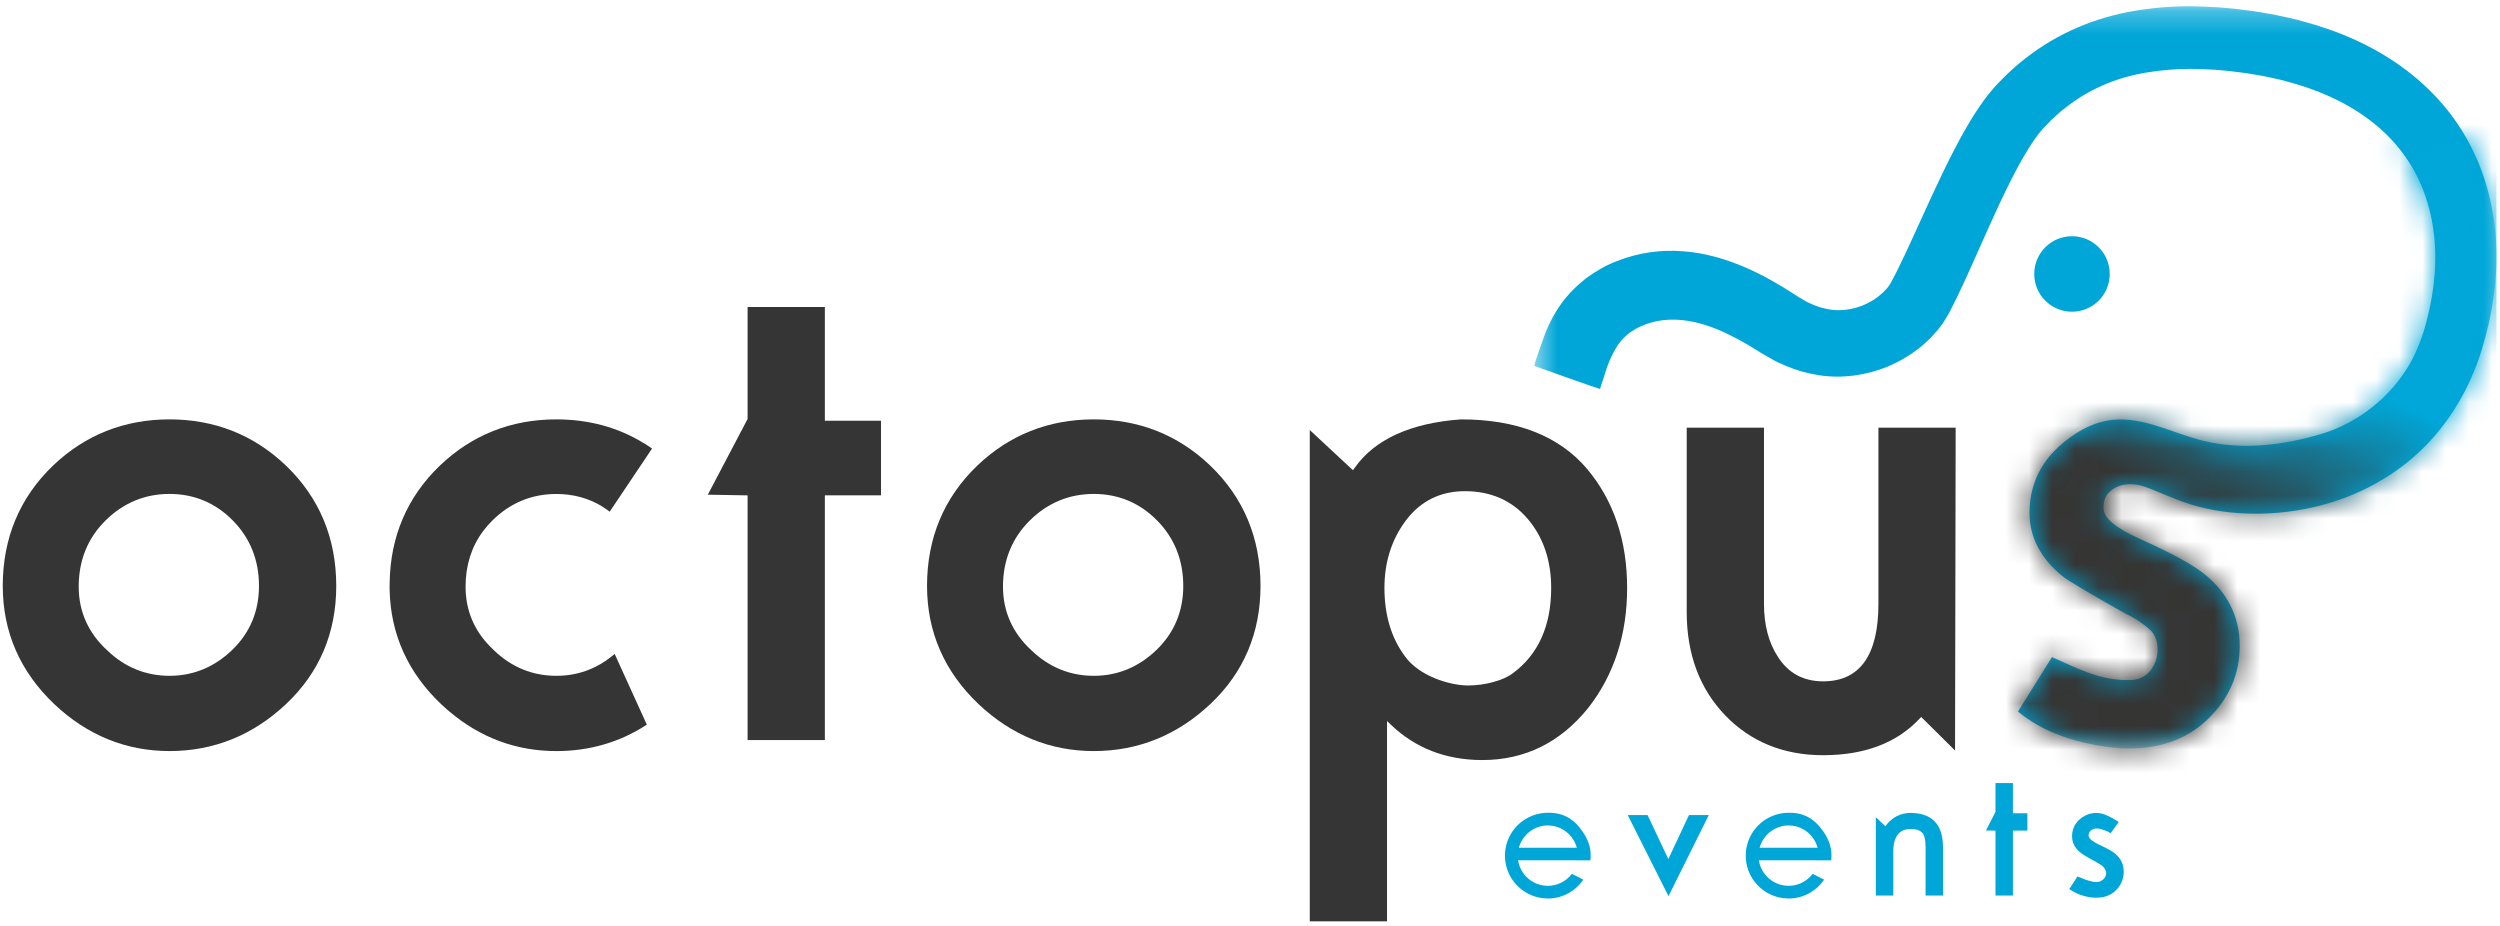
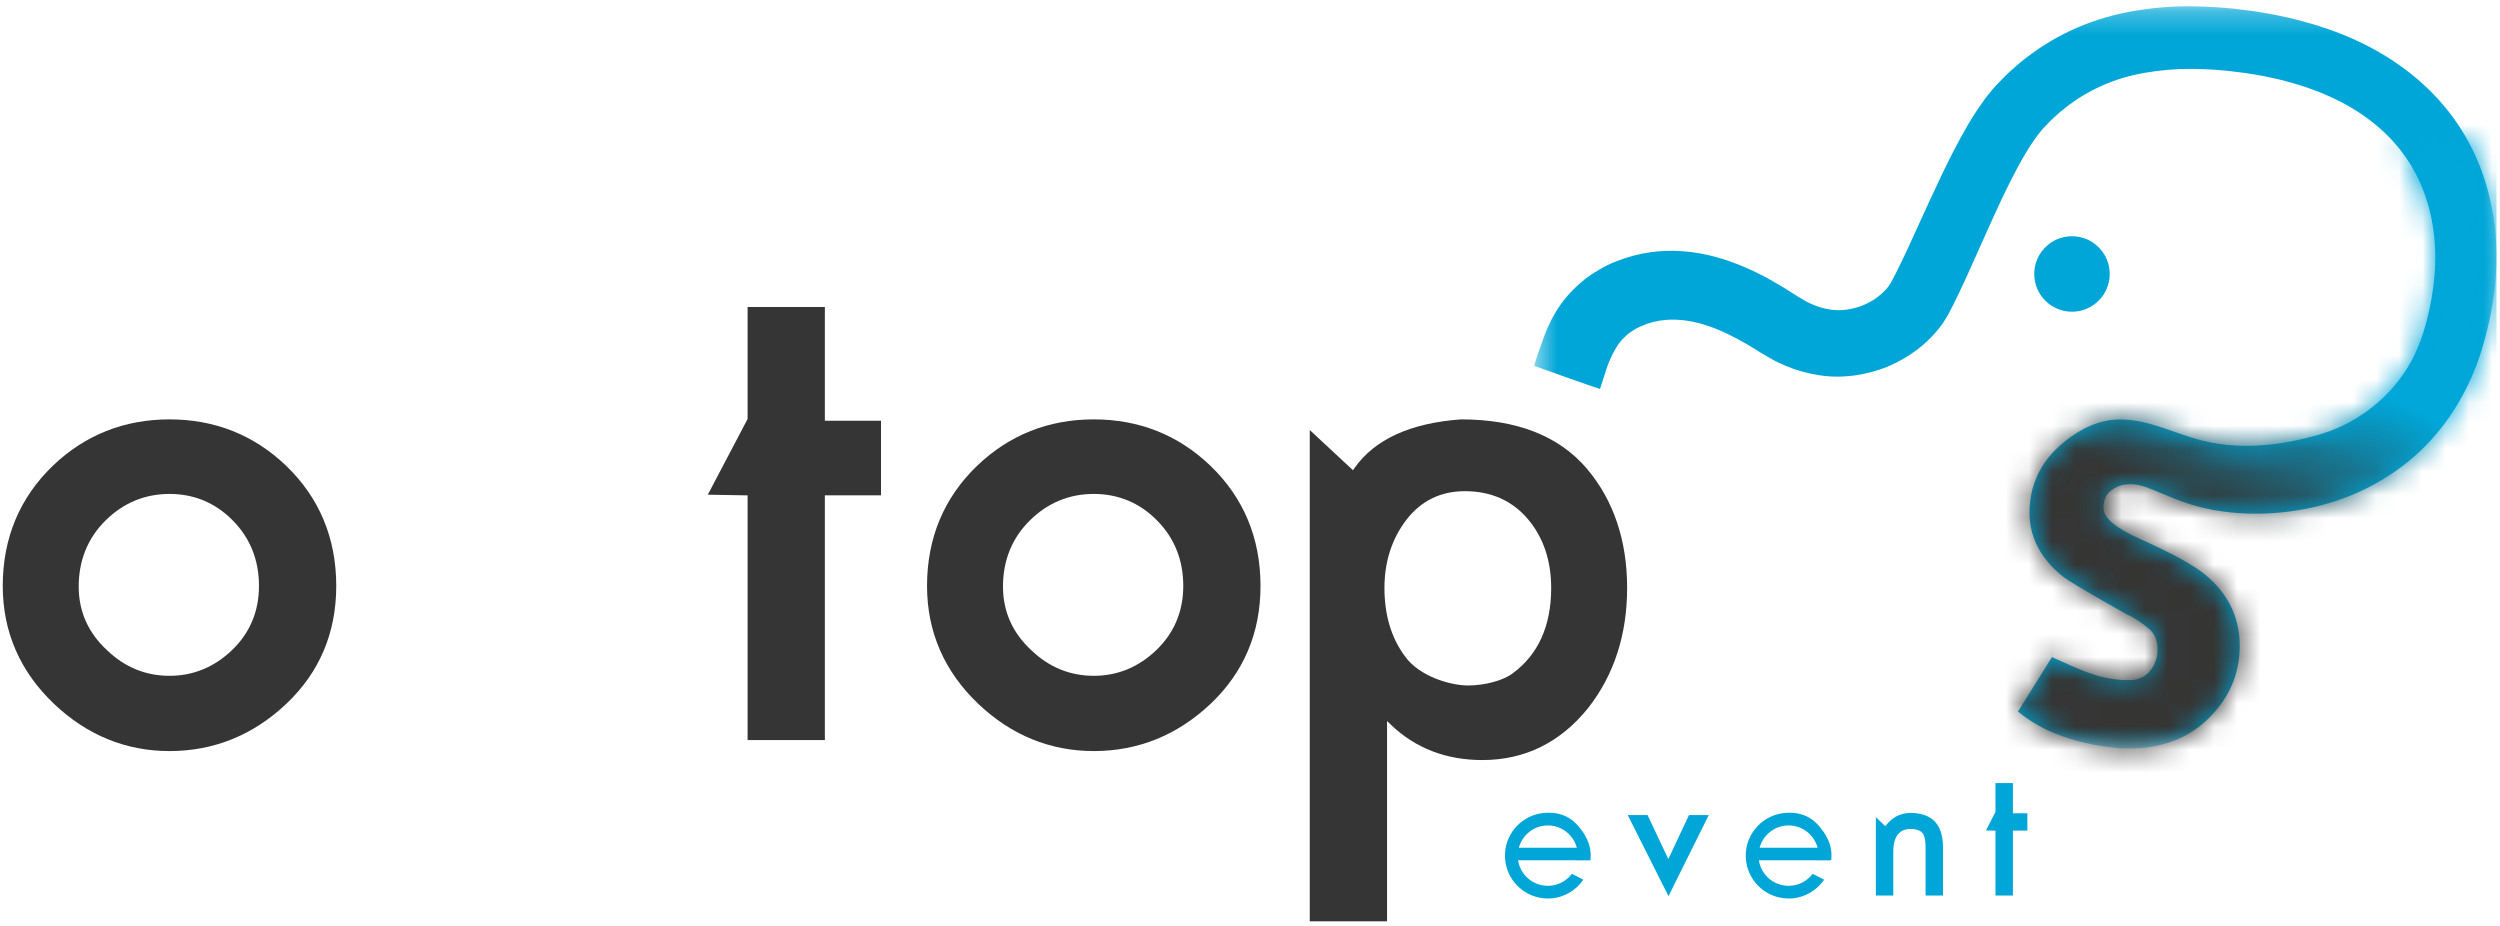
<svg xmlns="http://www.w3.org/2000/svg" xmlns:xlink="http://www.w3.org/1999/xlink" width="108px" height="40px" viewBox="0 0 108 40">
  <title>Group</title>
  <desc>Created with Sketch.</desc>
  <defs>
    <polygon id="path-1" points="0.515 0.27 42.085 0.27 42.085 32.336 0.515 32.336" />
    <path d="M20.656,6.204 C20.589,7.033 20.44,7.849 20.231,8.639 C20.126,9.031 20.005,9.439 19.855,9.838 C19.707,10.24 19.531,10.631 19.334,11.016 C18.938,11.783 18.437,12.51 17.844,13.157 C17.251,13.806 16.557,14.363 15.81,14.816 C14.957,15.338 14.024,15.721 13.056,15.967 C11.292,16.415 9.256,16.452 7.508,15.914 C7.048,15.774 6.606,15.586 6.164,15.405 C5.756,15.24 5.349,15.036 4.903,15.036 C4.511,15.036 4.214,15.146 3.967,15.383 C3.798,15.543 3.71,15.806 3.724,16.1 C3.747,16.512 4.268,16.939 5.318,17.408 C6.68,18.018 7.62,18.534 8.113,18.943 C9.106,19.753 9.609,20.788 9.609,22.021 C9.609,23.256 9.132,24.334 8.19,25.223 C7.248,26.112 5.999,26.521 4.477,26.447 C2.611,26.293 1.117,25.759 0.028,24.859 L1.496,22.506 C1.659,22.577 1.82,22.649 1.979,22.722 C2.903,23.14 3.779,23.538 4.928,23.497 C5.406,23.481 5.797,23.177 5.973,22.682 C6.156,22.166 6.046,21.595 5.706,21.298 C5.459,21.081 5.039,20.786 4.713,20.652 C3.072,19.726 2.148,19.18 1.967,19.023 C1.011,18.254 0.526,17.329 0.526,16.273 C0.526,15.138 0.956,14.172 1.804,13.401 C2.432,12.83 3.237,12.352 4.093,12.26 C5.473,12.109 6.757,12.859 8.068,13.171 C9.743,13.571 11.5,13.352 13.133,12.865 C14.741,12.386 16.166,11.244 16.992,9.775 C17.147,9.5 17.273,9.208 17.389,8.908 C17.503,8.609 17.601,8.303 17.687,7.971 C17.858,7.317 17.974,6.654 18.025,5.994 C18.133,4.675 17.962,3.367 17.483,2.204 C17.248,1.626 16.935,1.09 16.552,0.603 C17.499,0.317 18.465,0.107 19.383,0.052 C19.595,0.421 19.78,0.804 19.939,1.198 C20.595,2.808 20.797,4.549 20.656,6.204 Z" id="path-3" />
    <linearGradient x1="95.961%" y1="18.361%" x2="99.587%" y2="15.856%" id="linearGradient-5">
      <stop stop-color="#353534" offset="0%" />
      <stop stop-color="#00A7D8" offset="100%" />
    </linearGradient>
  </defs>
  <g id="Page-1" stroke="none" stroke-width="1" fill="none" fill-rule="evenodd">
    <g id="Group">
      <g id="Group-3" transform="translate(65.762, 0)">
        <mask id="mask-2" fill="white">
          <use xlink:href="#path-1" />
        </mask>
        <g id="Clip-2" />
        <path d="M41.326,7.079 C40.999,6.276 40.561,5.512 40.025,4.827 C39.488,4.143 38.86,3.537 38.177,3.023 C36.809,1.989 35.248,1.324 33.68,0.91 C33.287,0.799 32.892,0.721 32.497,0.635 C32.102,0.568 31.705,0.49 31.311,0.446 C30.524,0.332 29.718,0.282 28.904,0.271 C28.09,0.263 27.26,0.331 26.432,0.472 C25.605,0.611 24.776,0.848 23.984,1.19 C23.192,1.53 22.437,1.976 21.757,2.506 C21.588,2.639 21.417,2.771 21.26,2.918 C21.103,3.063 20.937,3.201 20.792,3.357 L20.569,3.586 C20.495,3.661 20.421,3.736 20.344,3.831 C20.192,4.01 20.04,4.192 19.92,4.367 C19.407,5.077 19.025,5.774 18.66,6.47 C18.301,7.166 17.972,7.859 17.655,8.547 L16.724,10.583 C16.57,10.917 16.415,11.246 16.258,11.563 C16.179,11.723 16.101,11.881 16.02,12.03 L15.96,12.144 L15.931,12.2 L15.916,12.229 L15.906,12.243 C15.88,12.278 15.859,12.315 15.835,12.353 C15.72,12.514 15.543,12.684 15.349,12.832 C15.157,12.988 14.925,13.098 14.698,13.2 C14.231,13.376 13.74,13.452 13.254,13.365 C13.011,13.319 12.767,13.257 12.526,13.147 C12.407,13.089 12.284,13.047 12.168,12.966 L11.989,12.862 C11.956,12.842 11.936,12.833 11.893,12.804 L11.767,12.723 C11.1,12.288 10.377,11.869 9.581,11.529 C8.784,11.191 7.906,10.926 6.955,10.856 C6.006,10.775 5.013,10.914 4.096,11.277 C3.631,11.449 3.18,11.714 2.759,12.017 C2.351,12.344 1.969,12.714 1.669,13.142 C1.368,13.566 1.129,14.024 0.957,14.498 C0.872,14.736 0.569,15.557 0.515,15.805 C0.808,15.911 3.21,16.77 3.358,16.802 C3.358,16.802 3.469,16.464 3.521,16.303 C3.606,16.043 3.645,15.892 3.738,15.664 C3.843,15.406 3.978,15.131 4.138,14.894 C4.263,14.704 4.426,14.555 4.594,14.406 C4.781,14.278 4.972,14.146 5.21,14.06 C6.155,13.659 7.278,13.751 8.445,14.237 C9.027,14.477 9.61,14.797 10.199,15.171 L10.309,15.241 L10.454,15.326 L10.762,15.502 C10.96,15.626 11.187,15.717 11.408,15.814 C11.852,16.004 12.336,16.134 12.83,16.211 C13.823,16.366 14.863,16.212 15.781,15.84 C16.698,15.448 17.512,14.87 18.153,13.987 C18.232,13.869 18.307,13.745 18.38,13.622 L18.407,13.576 L18.425,13.543 L18.459,13.475 L18.529,13.341 C18.625,13.159 18.711,12.982 18.796,12.806 C18.968,12.452 19.128,12.103 19.285,11.758 L20.202,9.708 C20.504,9.036 20.811,8.375 21.134,7.741 C21.455,7.11 21.796,6.494 22.156,5.989 C22.245,5.854 22.335,5.751 22.422,5.643 C22.461,5.591 22.518,5.533 22.575,5.474 L22.742,5.301 C22.849,5.18 22.972,5.08 23.088,4.971 C23.202,4.858 23.328,4.762 23.452,4.664 C23.947,4.271 24.487,3.946 25.065,3.692 C25.643,3.435 26.262,3.254 26.907,3.143 C27.552,3.033 28.217,2.971 28.897,2.976 C29.578,2.984 30.266,3.021 30.96,3.12 C31.308,3.157 31.646,3.224 31.988,3.279 C32.324,3.352 32.663,3.416 32.99,3.509 C34.308,3.851 35.546,4.388 36.57,5.158 C37.597,5.921 38.396,6.921 38.869,8.087 C39.347,9.248 39.519,10.557 39.412,11.876 C39.36,12.535 39.244,13.198 39.073,13.852 C38.987,14.185 38.889,14.491 38.775,14.791 C38.659,15.089 38.532,15.382 38.377,15.657 C37.552,17.126 36.127,18.266 34.519,18.746 C32.887,19.233 31.129,19.451 29.455,19.052 C28.144,18.741 26.858,17.99 25.479,18.14 C24.622,18.233 23.818,18.711 23.19,19.282 C22.343,20.052 21.913,21.019 21.913,22.155 C21.913,23.21 22.397,24.135 23.353,24.904 C23.534,25.06 24.457,25.607 26.099,26.533 C26.425,26.667 26.844,26.963 27.091,27.178 C27.433,27.476 27.543,28.046 27.359,28.563 C27.182,29.057 26.793,29.362 26.316,29.378 C25.165,29.418 24.289,29.022 23.365,28.603 C23.206,28.531 23.045,28.459 22.883,28.387 L21.414,30.74 C22.502,31.64 23.998,32.174 25.862,32.328 C27.384,32.403 28.634,31.993 29.576,31.105 C30.517,30.215 30.994,29.138 30.994,27.902 C30.994,26.67 30.491,25.634 29.498,24.824 C29.006,24.415 28.067,23.9 26.705,23.29 C25.654,22.821 25.133,22.393 25.111,21.982 C25.095,21.687 25.183,21.425 25.352,21.264 C25.6,21.027 25.898,20.918 26.289,20.917 C26.734,20.917 27.143,21.12 27.55,21.286 C27.993,21.467 28.434,21.655 28.893,21.796 C30.642,22.334 32.679,22.297 34.441,21.848 C35.409,21.601 36.344,21.219 37.196,20.696 C37.944,20.245 38.637,19.687 39.23,19.038 C39.823,18.391 40.324,17.664 40.72,16.897 C40.917,16.512 41.093,16.12 41.242,15.72 C41.39,15.32 41.513,14.911 41.617,14.522 C41.827,13.73 41.975,12.915 42.042,12.085 C42.184,10.429 41.982,8.688 41.326,7.079" id="Fill-1" fill="#00A6D7" mask="url(#mask-2)" />
      </g>
      <path d="M10.028,28.08 C9.259,28.82 8.349,29.195 7.323,29.195 C6.296,29.195 5.39,28.825 4.631,28.095 C3.815,27.346 3.4,26.419 3.4,25.342 C3.4,24.206 3.791,23.245 4.56,22.484 C5.329,21.724 6.259,21.338 7.323,21.338 C8.387,21.338 9.307,21.724 10.057,22.485 C10.809,23.246 11.188,24.197 11.188,25.312 C11.188,26.407 10.798,27.34 10.028,28.08 Z M7.323,18.117 C5.37,18.117 3.677,18.789 2.29,20.114 C0.85,21.497 0.119,23.246 0.119,25.312 C0.119,27.298 0.868,29.017 2.346,30.419 C3.769,31.764 5.443,32.446 7.323,32.446 C9.238,32.446 10.936,31.759 12.369,30.404 C13.8,29.051 14.526,27.338 14.526,25.312 C14.526,23.246 13.795,21.497 12.354,20.114 C10.967,18.789 9.274,18.117 7.323,18.117 Z" id="Fill-4" fill="#343534" />
-       <path d="M26.016,21.88 L26.03,21.891 C26.146,21.963 26.247,22.033 26.339,22.105 L28.169,19.377 C28.047,19.291 27.922,19.21 27.796,19.134 L27.778,19.134 L27.756,19.111 C26.66,18.451 25.408,18.117 24.034,18.117 C22.082,18.117 20.388,18.789 19.001,20.115 C17.592,21.47 16.863,23.172 16.833,25.175 C16.83,25.241 16.83,25.305 16.83,25.371 C16.83,25.414 16.83,25.455 16.832,25.497 C16.877,27.406 17.625,29.062 19.057,30.42 C19.14,30.499 19.223,30.573 19.305,30.645 C19.339,30.676 19.373,30.704 19.407,30.731 C20.749,31.87 22.306,32.447 24.034,32.447 C24.744,32.447 25.427,32.352 26.065,32.167 C26.717,31.982 27.349,31.693 27.943,31.305 L26.553,28.249 C26.513,28.284 26.472,28.317 26.432,28.349 C25.735,28.911 24.929,29.195 24.034,29.195 C23.006,29.195 22.1,28.825 21.342,28.095 C21.206,27.969 21.08,27.838 20.97,27.708 C20.401,27.039 20.113,26.243 20.113,25.343 C20.113,24.425 20.367,23.619 20.869,22.947 L20.872,22.939 L20.9,22.907 C21.009,22.762 21.138,22.616 21.272,22.484 C22.039,21.725 22.969,21.34 24.034,21.34 C24.765,21.34 25.431,21.521 26.016,21.88" id="Fill-5" fill="#343534" />
      <polyline id="Fill-6" fill="#343534" points="35.634 13.263 32.296 13.263 32.296 18.1 30.577 21.371 32.296 21.4 32.296 31.97 35.634 31.97 35.634 21.398 38.059 21.398 38.059 18.177 35.634 18.177 35.634 13.263" />
      <path d="M49.957,28.08 C49.189,28.82 48.278,29.195 47.252,29.195 C46.225,29.195 45.319,28.825 44.559,28.095 C43.744,27.346 43.329,26.419 43.329,25.342 C43.329,24.206 43.72,23.245 44.489,22.484 C45.258,21.724 46.187,21.338 47.252,21.338 C48.316,21.338 49.236,21.724 49.987,22.485 C50.737,23.246 51.117,24.197 51.117,25.312 C51.117,26.407 50.727,27.34 49.957,28.08 Z M47.252,18.117 C45.299,18.117 43.605,18.789 42.219,20.114 C40.778,21.497 40.048,23.246 40.048,25.312 C40.048,27.298 40.797,29.017 42.275,30.419 C43.698,31.764 45.372,32.446 47.252,32.446 C49.167,32.446 50.865,31.759 52.298,30.404 C53.729,29.051 54.454,27.338 54.454,25.312 C54.454,23.246 53.724,21.497 52.283,20.114 C50.897,18.789 49.204,18.117 47.252,18.117 Z" id="Fill-7" fill="#343534" />
      <path d="M65.352,29.086 C64.946,29.396 64.151,29.612 63.43,29.612 C63.397,29.612 63.363,29.611 63.331,29.61 C62.645,29.59 61.321,29.232 60.691,28.348 C60.106,27.562 59.808,26.57 59.808,25.401 C59.808,24.272 60.125,23.284 60.749,22.465 C61.38,21.638 62.233,21.219 63.284,21.219 C64.407,21.219 65.32,21.622 65.997,22.416 C66.67,23.207 67.011,24.21 67.011,25.401 C67.011,27.036 66.453,28.275 65.352,29.086 Z M63.116,18.117 C60.936,18.273 59.386,18.98 58.516,20.218 L58.449,20.314 L56.582,18.577 L56.582,39.802 L59.92,39.802 L59.92,31.148 L60.092,31.313 C61.146,32.322 62.473,32.834 64.037,32.834 C65.874,32.834 67.413,32.075 68.614,30.578 C69.728,29.155 70.292,27.413 70.292,25.401 C70.292,23.351 69.71,21.62 68.56,20.255 C67.359,18.836 65.527,18.117 63.116,18.117 Z" id="Fill-8" fill="#343534" />
-       <path d="M76.805,28.374 C76.406,27.765 76.204,26.995 76.204,26.086 L76.204,18.474 L72.866,18.474 L72.866,26.443 C72.866,28.254 73.424,29.753 74.525,30.899 C75.625,32.044 77.049,32.625 78.759,32.625 C80.543,32.625 81.944,32.095 82.923,31.049 L82.995,30.972 L84.458,32.423 L84.485,18.474 L81.148,18.474 L81.148,26.086 C81.148,28.307 80.344,29.434 78.759,29.434 C77.908,29.434 77.25,29.077 76.805,28.374" id="Fill-9" fill="#343534" />
      <g id="Group-12" transform="translate(87.149, 5.881)">
        <mask id="mask-4" fill="white">
          <use xlink:href="#path-3" />
        </mask>
        <g id="Clip-11" />
        <polygon id="Fill-10" fill="url(#linearGradient-5)" mask="url(#mask-4)" points="-347.525 104.257 20.699 104.257 20.699 -5.611 -347.525 -5.611" />
      </g>
      <g id="Group-16" transform="translate(87.683, 10.158)" fill="#00A6D7">
        <path d="M3.457,1.678 C3.457,2.578 2.727,3.308 1.827,3.308 C0.926,3.308 0.196,2.578 0.196,1.678 C0.196,0.777 0.926,0.047 1.827,0.047 C2.727,0.047 3.457,0.777 3.457,1.678" id="Fill-13" />
      </g>
      <polyline id="Fill-55" fill="#00A6D7" points="70.319 35.212 72.079 38.714 73.819 35.212 72.963 35.212 72.072 37.112 71.175 35.212 70.319 35.212" />
      <path d="M82.502,35.117 C82.085,35.136 81.757,35.303 81.501,35.624 L81.447,35.692 L81.037,35.302 L81.037,38.686 L81.79,38.686 L81.79,36.791 C81.79,35.981 82.193,35.811 82.53,35.811 C82.791,35.811 82.971,35.878 83.069,36.009 C83.147,36.127 83.185,36.319 83.185,36.601 L83.185,38.686 L83.938,38.686 L83.938,36.617 C83.938,35.607 83.468,35.117 82.502,35.117" id="Fill-56" fill="#00A6D7" />
      <polyline id="Fill-57" fill="#00A6D7" points="86.958 33.829 86.205 33.829 86.205 35.072 85.794 35.876 86.205 35.884 86.205 38.686 86.958 38.686 86.958 35.882 87.583 35.882 87.583 35.133 86.958 35.133 86.958 33.829" />
-       <path d="M91.379,36.883 C91.244,36.77 91.084,36.687 90.927,36.607 C90.732,36.508 90.522,36.433 90.351,36.292 C90.304,36.253 90.259,36.208 90.239,36.152 C90.197,36.032 90.272,35.894 90.378,35.838 C90.466,35.789 90.567,35.783 90.667,35.797 C90.788,35.813 90.927,35.871 91.04,35.916 C91.055,35.922 91.181,35.992 91.181,35.992 L91.531,35.507 C91.531,35.507 91.362,35.403 91.258,35.345 C91.149,35.284 91.023,35.225 90.906,35.181 C90.533,35.041 90.112,35.143 89.825,35.411 C89.615,35.608 89.513,35.845 89.513,36.136 C89.513,36.333 89.582,36.518 89.708,36.67 C89.852,36.844 90.056,36.96 90.251,37.07 C90.425,37.169 90.605,37.261 90.772,37.371 C90.901,37.455 91.024,37.642 90.979,37.801 C90.932,37.968 90.767,38.09 90.596,38.105 C90.519,38.111 90.442,38.098 90.367,38.081 C90.147,38.03 89.955,37.95 89.748,37.862 L89.391,38.411 C89.391,38.411 89.596,38.532 89.617,38.544 C89.696,38.585 89.778,38.621 89.861,38.652 C90.028,38.714 90.204,38.754 90.381,38.772 C90.388,38.773 90.395,38.774 90.402,38.774 C90.615,38.793 90.834,38.779 91.034,38.702 C91.236,38.626 91.414,38.486 91.539,38.31 C91.673,38.12 91.745,37.891 91.745,37.66 C91.745,37.344 91.626,37.091 91.379,36.883" id="Fill-58" fill="#00A6D7" />
      <path d="M66.867,35.659 C67.467,35.659 67.969,36.07 68.12,36.623 L65.614,36.623 C65.765,36.07 66.267,35.659 66.867,35.659 Z M68.706,37.165 C68.714,37.165 68.718,36.957 68.718,36.94 C68.718,36.853 68.71,36.767 68.695,36.681 C68.635,36.325 68.448,36.006 68.222,35.731 C68.145,35.637 68.061,35.553 67.97,35.476 C67.67,35.227 67.316,35.107 66.895,35.111 L66.867,35.111 C66.748,35.111 66.635,35.121 66.524,35.144 C66.514,35.144 66.504,35.146 66.494,35.15 C65.65,35.321 65.014,36.069 65.014,36.964 C65.014,37.842 65.63,38.581 66.453,38.768 C66.586,38.798 66.724,38.815 66.867,38.815 C66.9,38.815 66.93,38.815 66.965,38.813 C67.562,38.782 68.085,38.466 68.4,38.002 L67.905,37.749 C67.668,38.063 67.291,38.267 66.867,38.267 C66.214,38.267 65.677,37.789 65.581,37.164 C65.581,37.164 68.153,37.164 68.153,37.165 C68.153,37.165 68.705,37.165 68.706,37.165 Z" id="Fill-59" fill="#00A6D7" />
      <path d="M77.269,35.659 C77.869,35.659 78.372,36.07 78.521,36.623 L76.015,36.623 C76.166,36.07 76.668,35.659 77.269,35.659 Z M79.107,37.165 C79.116,37.165 79.12,36.957 79.12,36.94 C79.12,36.853 79.112,36.767 79.097,36.681 C79.037,36.325 78.85,36.006 78.624,35.731 C78.547,35.637 78.464,35.553 78.372,35.476 C78.072,35.227 77.717,35.107 77.298,35.111 L77.269,35.111 C77.15,35.111 77.037,35.121 76.926,35.144 C76.916,35.144 76.906,35.146 76.896,35.15 C76.052,35.321 75.416,36.069 75.416,36.964 C75.416,37.842 76.031,38.581 76.855,38.768 C76.987,38.798 77.126,38.815 77.269,38.815 C77.301,38.815 77.332,38.815 77.366,38.813 C77.964,38.782 78.488,38.466 78.802,38.002 L78.306,37.749 C78.07,38.063 77.693,38.267 77.269,38.267 C76.616,38.267 76.079,37.789 75.983,37.164 C75.983,37.164 78.554,37.164 78.554,37.165 L79.107,37.165 Z" id="Fill-60" fill="#00A6D7" />
    </g>
  </g>
</svg>